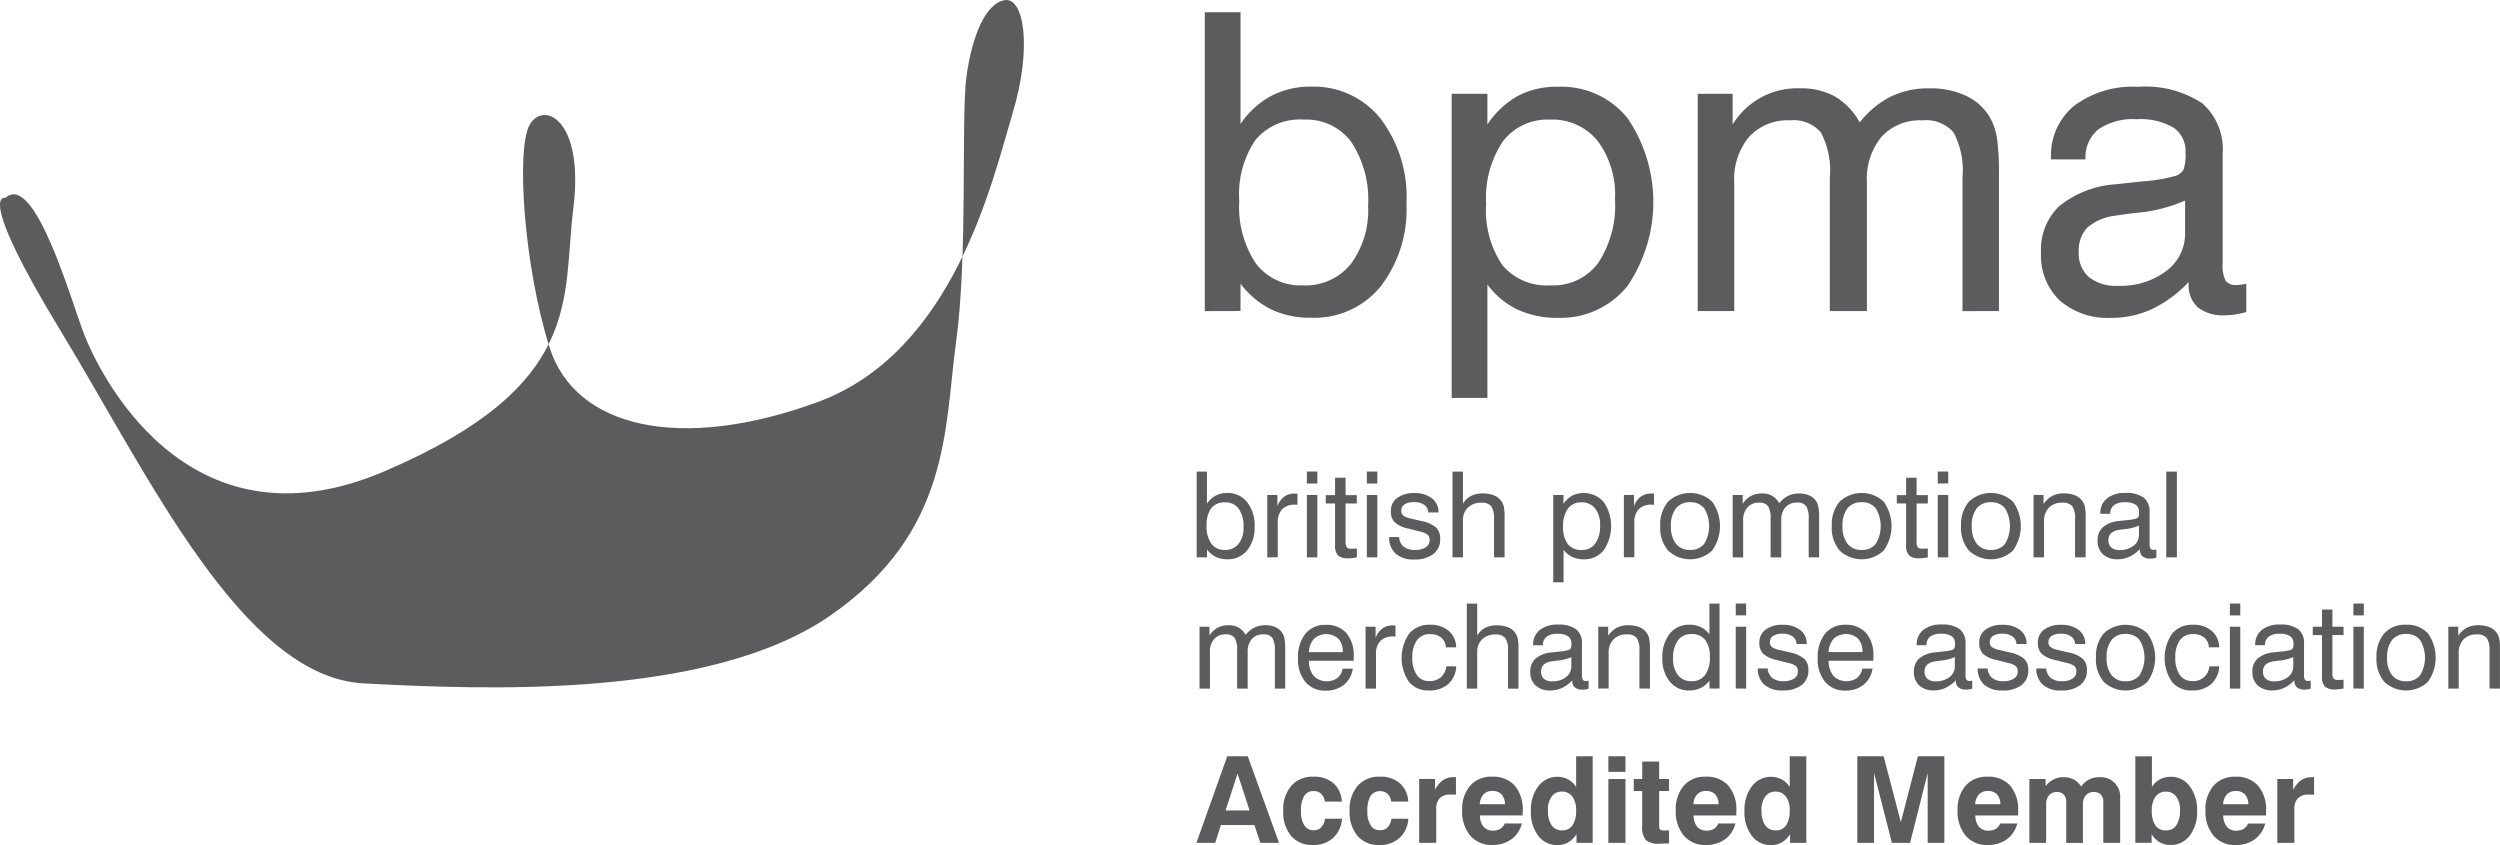
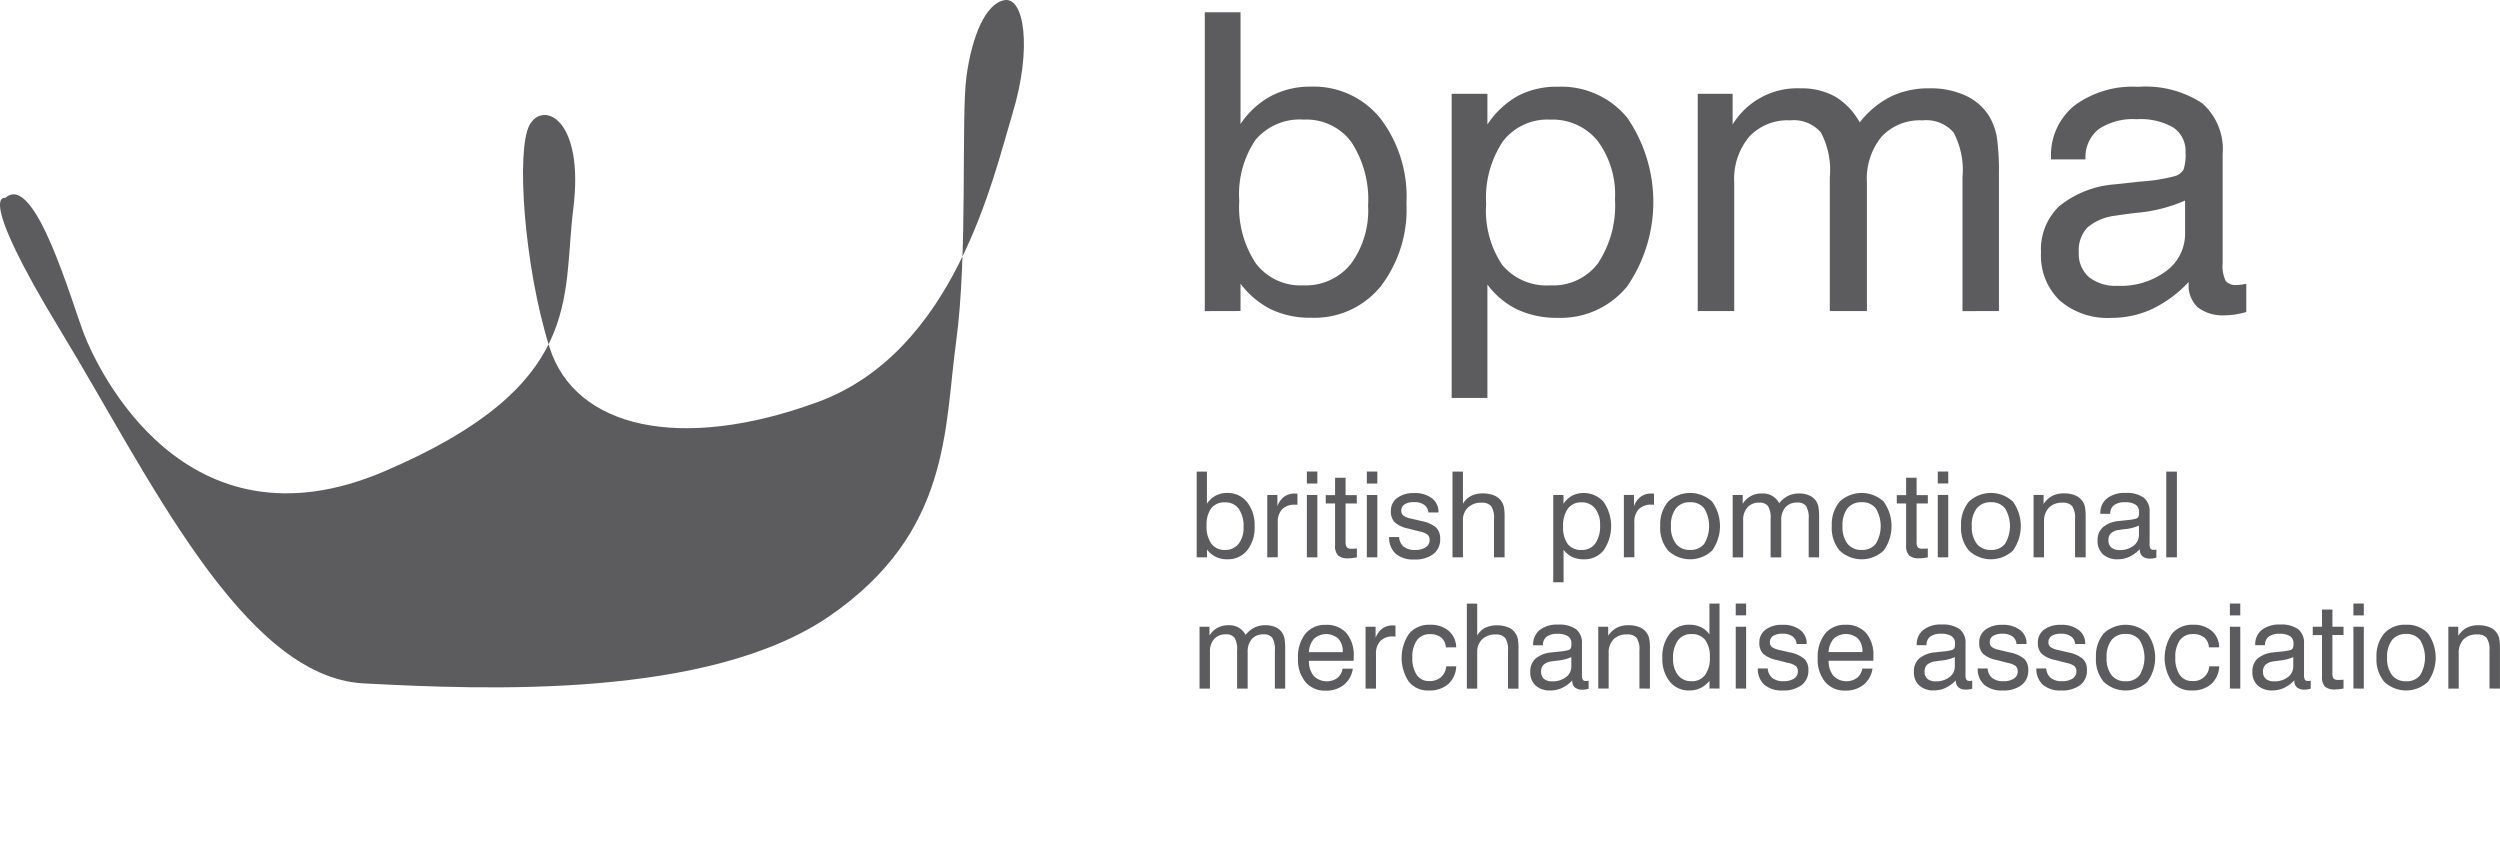
<svg xmlns="http://www.w3.org/2000/svg" width="131.84" height="44.563" viewBox="0 0 131.84 44.563">
  <defs>
    <style>.a,.b{fill:#5c5b5e;}.a{fill-rule:evenodd;}</style>
  </defs>
  <g transform="translate(-234 -399.89)">
    <path class="a" d="M234.285,410.327s-1.636-.461,2.937,7.052,9.57,18.215,15.949,18.55,18.216.84,24.6-3.567,6.023-9.884,6.652-14.459.252-11.836.545-13.977,1.008-3.861,2.015-4.029,1.469,2.477.419,5.96-3.064,12.591-10.282,15.236-12.8,1.385-14.145-2.9-1.762-10.409-1.049-11.71,2.9-.336,2.308,4.407.63,9.318-9.947,13.85-15.171-5.477-15.843-7.2-2.6-8.6-4.155-7.219Z" />
    <path class="b" d="M296.274,410.459a5.365,5.365,0,0,0,.876,3.294,2.958,2.958,0,0,0,2.505,1.154,3.052,3.052,0,0,0,2.5-1.125,4.742,4.742,0,0,0,.913-3.079,5.522,5.522,0,0,0-.884-3.353,2.944,2.944,0,0,0-2.509-1.183,3.054,3.054,0,0,0-2.55,1.074,5.133,5.133,0,0,0-.851,3.218Zm-1.818,5.807V400.507h1.884V406.4a4.5,4.5,0,0,1,1.6-1.472,4.407,4.407,0,0,1,2.111-.5,4.509,4.509,0,0,1,3.659,1.669,6.8,6.8,0,0,1,1.38,4.474,6.67,6.67,0,0,1-1.365,4.4,4.5,4.5,0,0,1-3.653,1.644,4.8,4.8,0,0,1-2.115-.438,4.589,4.589,0,0,1-1.617-1.359v1.443Zm14.838-5.65a5.134,5.134,0,0,0,.851,3.218,3.052,3.052,0,0,0,2.549,1.073,2.946,2.946,0,0,0,2.51-1.182,5.526,5.526,0,0,0,.884-3.354,4.739,4.739,0,0,0-.913-3.078,3.05,3.05,0,0,0-2.5-1.125,2.955,2.955,0,0,0-2.505,1.155,5.365,5.365,0,0,0-.876,3.294Zm-1.819,10.23V404.805h1.885v1.618a4.706,4.706,0,0,1,1.607-1.508,4.419,4.419,0,0,1,2.125-.482,4.493,4.493,0,0,1,3.652,1.647,7.868,7.868,0,0,1-.014,8.882,4.523,4.523,0,0,1-3.66,1.658,4.916,4.916,0,0,1-2.122-.434,4.305,4.305,0,0,1-1.588-1.323v5.983Zm26.939-4.58v-7.052a4.243,4.243,0,0,0-.471-2.371,1.908,1.908,0,0,0-1.636-.636,2.756,2.756,0,0,0-2.163.863,3.5,3.5,0,0,0-.77,2.421v6.774h-1.957v-7.052a4.242,4.242,0,0,0-.472-2.371,1.892,1.892,0,0,0-1.625-.636,2.754,2.754,0,0,0-2.162.873,3.475,3.475,0,0,0-.782,2.411v6.774h-1.924V404.805h1.84v1.618a3.995,3.995,0,0,1,3.572-1.906,3.651,3.651,0,0,1,1.83.434,3.594,3.594,0,0,1,1.3,1.362,4.9,4.9,0,0,1,1.641-1.362,4.6,4.6,0,0,1,2.041-.434,4.376,4.376,0,0,1,1.936.4,2.847,2.847,0,0,1,1.263,1.161,3.339,3.339,0,0,1,.355,1.048,12.641,12.641,0,0,1,.105,1.925v7.213Zm11.921-1.53a6.4,6.4,0,0,1-1.911,1.414,5.009,5.009,0,0,1-2.143.471,3.864,3.864,0,0,1-2.74-.916,3.281,3.281,0,0,1-.986-2.528,3.152,3.152,0,0,1,.968-2.451,5.279,5.279,0,0,1,2.947-1.147c.336-.036.789-.084,1.359-.149a8.846,8.846,0,0,0,1.8-.289.778.778,0,0,0,.441-.336,2.445,2.445,0,0,0,.106-.906,1.49,1.49,0,0,0-.643-1.315,3.454,3.454,0,0,0-1.935-.437,3.234,3.234,0,0,0-2.017.533,1.9,1.9,0,0,0-.679,1.585h-1.819v-.084a3.365,3.365,0,0,1,1.22-2.743,5.141,5.141,0,0,1,3.36-1,5.442,5.442,0,0,1,3.386.862,3.228,3.228,0,0,1,1.085,2.691v5.734a1.818,1.818,0,0,0,.161.95.68.68,0,0,0,.577.214,1.607,1.607,0,0,0,.208-.014c.084-.012.182-.029.3-.051v1.49a5.724,5.724,0,0,1-.614.134,3.362,3.362,0,0,1-.5.037,2.153,2.153,0,0,1-1.443-.416,1.587,1.587,0,0,1-.482-1.263v-.066Zm-.183-4.3a8.184,8.184,0,0,1-2.644.654c-.441.059-.77.1-.993.139a2.773,2.773,0,0,0-1.508.621,1.745,1.745,0,0,0-.46,1.307,1.643,1.643,0,0,0,.533,1.315,2.286,2.286,0,0,0,1.53.46,4,4,0,0,0,2.55-.781,2.442,2.442,0,0,0,.993-2v-1.713Z" transform="translate(3.08 0.031)" />
    <path class="b" d="M294.571,426.41a1.547,1.547,0,0,0,.251.946.851.851,0,0,0,.72.331.877.877,0,0,0,.717-.323,1.365,1.365,0,0,0,.262-.884,1.583,1.583,0,0,0-.254-.963.844.844,0,0,0-.72-.339.878.878,0,0,0-.731.308,1.48,1.48,0,0,0-.244.924Zm-.522,1.667v-4.522h.541v1.691a1.3,1.3,0,0,1,.459-.422,1.259,1.259,0,0,1,.605-.142,1.292,1.292,0,0,1,1.05.478,1.95,1.95,0,0,1,.4,1.284,1.914,1.914,0,0,1-.392,1.263,1.292,1.292,0,0,1-1.048.472,1.394,1.394,0,0,1-.607-.126,1.322,1.322,0,0,1-.464-.39v.414Zm3.723,0v-3.289h.534v.591a1.085,1.085,0,0,1,.358-.5.914.914,0,0,1,.555-.165c.04,0,.07,0,.088,0a.247.247,0,0,1,.056.008v.583l-.049-.005h-.082a.9.9,0,0,0-.676.241.977.977,0,0,0-.231.7v1.831Zm2.088-3.894v-.631h.553v.631Zm0,3.894v-3.289h.553v3.289Zm2.045-.829a.485.485,0,0,0,.062.3.3.3,0,0,0,.232.074l.118,0q.069,0,.18-.013v.47c-.092.017-.174.028-.247.037s-.138.012-.2.012a.789.789,0,0,1-.545-.149.733.733,0,0,1-.157-.535v-2.208h-.492v-.439h.492v-.917h.553v.917h.592v.439h-.592v2.021Zm1.118-3.065v-.631h.552v.631Zm0,3.894v-3.289h.552v3.289Zm1.17-1.069h.532a.71.71,0,0,0,.241.507.925.925,0,0,0,.6.172.983.983,0,0,0,.561-.14.438.438,0,0,0,.206-.382.362.362,0,0,0-.1-.277.922.922,0,0,0-.4-.168l-.617-.159a1.532,1.532,0,0,1-.725-.333.808.808,0,0,1-.2-.592.83.83,0,0,1,.33-.691,1.438,1.438,0,0,1,.9-.256,1.465,1.465,0,0,1,.933.273.885.885,0,0,1,.347.734v.013h-.538a.524.524,0,0,0-.213-.4.877.877,0,0,0-.53-.143.918.918,0,0,0-.509.117.389.389,0,0,0-.172.342.308.308,0,0,0,.108.249,1.031,1.031,0,0,0,.407.159l.535.126a1.7,1.7,0,0,1,.786.346.8.8,0,0,1,.215.6.956.956,0,0,1-.362.8,1.586,1.586,0,0,1-1.008.285,1.422,1.422,0,0,1-.972-.3,1.133,1.133,0,0,1-.349-.869Zm5.536,1.069v-2.024a1.1,1.1,0,0,0-.149-.672.623.623,0,0,0-.511-.185.985.985,0,0,0-.713.254.9.9,0,0,0-.265.683v1.943h-.552v-4.522h.552v1.7a1.02,1.02,0,0,1,.415-.408,1.309,1.309,0,0,1,.617-.139,1.557,1.557,0,0,1,.626.111.857.857,0,0,1,.393.336.836.836,0,0,1,.111.282,2.784,2.784,0,0,1,.034.511v2.131Zm3.645-1.622a1.467,1.467,0,0,0,.245.923.874.874,0,0,0,.731.309.844.844,0,0,0,.72-.341,1.584,1.584,0,0,0,.253-.962,1.359,1.359,0,0,0-.262-.884.877.877,0,0,0-.717-.323.849.849,0,0,0-.719.331,1.54,1.54,0,0,0-.252.946Zm-.521,2.935v-4.6h.54v.464a1.375,1.375,0,0,1,.461-.433,1.407,1.407,0,0,1,1.658.334,2.259,2.259,0,0,1,0,2.55,1.3,1.3,0,0,1-1.05.476,1.421,1.421,0,0,1-.609-.125,1.25,1.25,0,0,1-.456-.379v1.716Zm3.724-1.314v-3.289h.534v.591a1.077,1.077,0,0,1,.358-.5.911.911,0,0,1,.554-.165c.041,0,.071,0,.089,0a.257.257,0,0,1,.056.008v.583l-.049-.005h-.083a.9.9,0,0,0-.675.241.972.972,0,0,0-.231.7v1.831Zm2.483-1.649a1.447,1.447,0,0,0,.264.934.908.908,0,0,0,.75.325.9.9,0,0,0,.743-.325,1.82,1.82,0,0,0,0-1.866.9.9,0,0,0-.743-.324.911.911,0,0,0-.752.323,1.45,1.45,0,0,0-.262.933Zm-.564,0a1.863,1.863,0,0,1,.413-1.287,1.7,1.7,0,0,1,2.323,0,2.215,2.215,0,0,1,0,2.579,1.695,1.695,0,0,1-2.323,0,1.858,1.858,0,0,1-.415-1.291Zm7.828,1.649v-2.024a1.214,1.214,0,0,0-.135-.68.548.548,0,0,0-.47-.183.791.791,0,0,0-.62.247,1,1,0,0,0-.222.7v1.944h-.561v-2.024a1.213,1.213,0,0,0-.136-.68.543.543,0,0,0-.467-.183.792.792,0,0,0-.62.25,1,1,0,0,0-.225.693v1.944h-.552v-3.289h.528v.464a1.144,1.144,0,0,1,1.026-.546.955.955,0,0,1,.9.515,1.4,1.4,0,0,1,.47-.391,1.318,1.318,0,0,1,.586-.124,1.252,1.252,0,0,1,.555.115.821.821,0,0,1,.363.333.961.961,0,0,1,.1.3,3.6,3.6,0,0,1,.03.552v2.07Zm1.784-1.649a1.447,1.447,0,0,0,.263.934.909.909,0,0,0,.75.325.893.893,0,0,0,.743-.325,1.82,1.82,0,0,0,0-1.866.9.9,0,0,0-.743-.324.913.913,0,0,0-.753.323,1.45,1.45,0,0,0-.261.933Zm-.565,0a1.864,1.864,0,0,1,.413-1.287,1.7,1.7,0,0,1,2.323,0,2.215,2.215,0,0,1,0,2.579,1.695,1.695,0,0,1-2.323,0,1.858,1.858,0,0,1-.415-1.291Zm4.471.82a.485.485,0,0,0,.062.3.3.3,0,0,0,.232.074l.118,0q.069,0,.18-.013v.47c-.092.017-.174.028-.248.037a1.931,1.931,0,0,1-.194.012.789.789,0,0,1-.545-.149.733.733,0,0,1-.157-.535v-2.208h-.492v-.439h.492v-.917h.553v.917h.592v.439h-.592v2.021Zm1.118-3.065v-.631h.552v.631Zm0,3.894v-3.289h.552v3.289Zm1.793-1.649a1.453,1.453,0,0,0,.263.934.909.909,0,0,0,.75.325.893.893,0,0,0,.743-.325,1.82,1.82,0,0,0,0-1.866.9.9,0,0,0-.743-.324.914.914,0,0,0-.753.323,1.45,1.45,0,0,0-.261.933Zm-.565,0a1.863,1.863,0,0,1,.413-1.287,1.7,1.7,0,0,1,2.323,0,2.215,2.215,0,0,1,0,2.579,1.695,1.695,0,0,1-2.323,0,1.858,1.858,0,0,1-.415-1.291Zm6.011,1.649v-2.024a1.106,1.106,0,0,0-.148-.671.621.621,0,0,0-.512-.186.963.963,0,0,0-.72.262,1.026,1.026,0,0,0-.256.745v1.874h-.553v-3.289h.529v.479a1.257,1.257,0,0,1,.451-.424,1.283,1.283,0,0,1,.605-.138,1.557,1.557,0,0,1,.626.111.849.849,0,0,1,.392.336.836.836,0,0,1,.111.282,2.785,2.785,0,0,1,.034.511v2.131Zm3.421-.439a1.849,1.849,0,0,1-.548.406,1.454,1.454,0,0,1-.615.136,1.109,1.109,0,0,1-.787-.264.943.943,0,0,1-.283-.725.9.9,0,0,1,.279-.7,1.515,1.515,0,0,1,.845-.33c.1-.009.227-.023.39-.042a2.524,2.524,0,0,0,.516-.083.225.225,0,0,0,.127-.1.7.7,0,0,0,.029-.26.426.426,0,0,0-.184-.377.989.989,0,0,0-.555-.126.924.924,0,0,0-.579.153.545.545,0,0,0-.2.455h-.521v-.024a.963.963,0,0,1,.35-.787,1.473,1.473,0,0,1,.964-.288,1.561,1.561,0,0,1,.972.247.927.927,0,0,1,.311.772v1.646a.521.521,0,0,0,.046.272.2.2,0,0,0,.166.062.435.435,0,0,0,.059,0c.024,0,.053-.008.085-.015v.428a1.7,1.7,0,0,1-.175.038,1.011,1.011,0,0,1-.144.012.616.616,0,0,1-.414-.12.456.456,0,0,1-.139-.363v-.019Zm-.051-1.235a2.35,2.35,0,0,1-.759.188c-.127.017-.222.028-.286.04a.8.8,0,0,0-.433.178.5.5,0,0,0-.131.375.473.473,0,0,0,.153.377.65.65,0,0,0,.438.132,1.142,1.142,0,0,0,.731-.225.7.7,0,0,0,.286-.574V426.4Zm1.44,1.674v-4.522h.561v4.522Z" transform="translate(3.059 1.205)" />
    <path class="b" d="M298.165,434.662v-2.006a1.206,1.206,0,0,0-.135-.674.54.54,0,0,0-.464-.181.786.786,0,0,0-.616.245,1,1,0,0,0-.219.688v1.927h-.557v-2.006a1.207,1.207,0,0,0-.133-.674.539.539,0,0,0-.462-.181.785.785,0,0,0-.616.248.99.99,0,0,0-.222.685v1.927h-.548V431.4h.523v.46a1.2,1.2,0,0,1,.432-.408,1.217,1.217,0,0,1,.584-.134,1.038,1.038,0,0,1,.52.123,1.018,1.018,0,0,1,.371.388,1.384,1.384,0,0,1,.467-.388,1.309,1.309,0,0,1,.581-.123,1.246,1.246,0,0,1,.55.114.812.812,0,0,1,.359.33.959.959,0,0,1,.1.3,3.552,3.552,0,0,1,.03.548v2.051Zm1.793-1.925h1.789a1.013,1.013,0,0,0-.231-.705.963.963,0,0,0-1.285,0,1.137,1.137,0,0,0-.272.709Zm1.777.872h.541a1.328,1.328,0,0,1-.469.85,1.47,1.47,0,0,1-.958.31,1.337,1.337,0,0,1-1.071-.456,1.849,1.849,0,0,1-.393-1.245,1.984,1.984,0,0,1,.39-1.3,1.322,1.322,0,0,1,1.074-.468,1.38,1.38,0,0,1,1.088.432,1.774,1.774,0,0,1,.386,1.22c0,.067,0,.117,0,.149a.94.94,0,0,1-.008.095h-2.352a1.211,1.211,0,0,0,.255.8.974.974,0,0,0,1.238.109.794.794,0,0,0,.281-.49Zm1.214,1.053V431.4h.529v.585a1.07,1.07,0,0,1,.355-.491.9.9,0,0,1,.55-.164h.088a.31.31,0,0,1,.055.008v.579l-.048-.005h-.082a.89.89,0,0,0-.669.239.966.966,0,0,0-.229.695v1.814Zm4.233-2.175a.707.707,0,0,0-.243-.516.905.905,0,0,0-.595-.181.81.81,0,0,0-.685.319,1.489,1.489,0,0,0-.243.914,1.555,1.555,0,0,0,.233.918.763.763,0,0,0,.658.323.91.91,0,0,0,.614-.2.9.9,0,0,0,.285-.576h.523a1.315,1.315,0,0,1-.423.936,1.487,1.487,0,0,1-1.022.336,1.293,1.293,0,0,1-1.052-.459,2.264,2.264,0,0,1,.017-2.543,1.368,1.368,0,0,1,1.1-.463,1.446,1.446,0,0,1,.985.321,1.171,1.171,0,0,1,.394.869Zm3.278,2.175v-2.006a1.1,1.1,0,0,0-.148-.665.618.618,0,0,0-.507-.183.977.977,0,0,0-.706.251.9.9,0,0,0-.263.678v1.925h-.547V430.18h.547v1.683a1.008,1.008,0,0,1,.412-.4,1.287,1.287,0,0,1,.612-.138,1.547,1.547,0,0,1,.62.11.844.844,0,0,1,.5.613,2.852,2.852,0,0,1,.033.507v2.111Zm3.39-.435a1.821,1.821,0,0,1-.543.4,1.43,1.43,0,0,1-.611.133,1.1,1.1,0,0,1-.779-.261.932.932,0,0,1-.281-.719.9.9,0,0,1,.275-.7,1.5,1.5,0,0,1,.839-.326l.387-.043a2.607,2.607,0,0,0,.511-.082.229.229,0,0,0,.126-.1.724.724,0,0,0,.029-.257.422.422,0,0,0-.183-.374.981.981,0,0,0-.551-.125.915.915,0,0,0-.573.152.537.537,0,0,0-.193.45h-.517v-.023a.957.957,0,0,1,.347-.781,1.467,1.467,0,0,1,.955-.285,1.547,1.547,0,0,1,.963.245.916.916,0,0,1,.309.765v1.631a.509.509,0,0,0,.046.27.19.19,0,0,0,.164.062.425.425,0,0,0,.059,0c.024,0,.051-.008.084-.015v.424a1.6,1.6,0,0,1-.174.039,1.141,1.141,0,0,1-.142.011.615.615,0,0,1-.411-.119.452.452,0,0,1-.137-.359v-.019ZM313.8,433a2.341,2.341,0,0,1-.751.186c-.126.017-.22.028-.283.039a.8.8,0,0,0-.43.177.5.5,0,0,0-.13.372.468.468,0,0,0,.151.374.65.65,0,0,0,.435.13,1.142,1.142,0,0,0,.726-.222.7.7,0,0,0,.282-.57V433Zm3.591,1.658v-2.006a1.1,1.1,0,0,0-.147-.664.615.615,0,0,0-.507-.184.95.95,0,0,0-.714.26,1.014,1.014,0,0,0-.255.739v1.856h-.548V431.4h.524v.475a1.234,1.234,0,0,1,.447-.419,1.264,1.264,0,0,1,.6-.137,1.548,1.548,0,0,1,.62.11.844.844,0,0,1,.5.613,2.854,2.854,0,0,1,.033.507v2.111Zm3.713-1.651a1.446,1.446,0,0,0-.245-.913.872.872,0,0,0-.725-.308.843.843,0,0,0-.716.336,1.567,1.567,0,0,0-.252.954,1.346,1.346,0,0,0,.26.875.87.87,0,0,0,.714.321.845.845,0,0,0,.713-.329,1.513,1.513,0,0,0,.252-.936Zm.511-2.831v4.482h-.53v-.41a1.393,1.393,0,0,1-.474.384,1.337,1.337,0,0,1-.584.127,1.279,1.279,0,0,1-1.038-.468,1.9,1.9,0,0,1-.389-1.252,1.949,1.949,0,0,1,.389-1.274,1.279,1.279,0,0,1,1.038-.473,1.376,1.376,0,0,1,.6.126,1.224,1.224,0,0,1,.455.379V430.18Zm.855.623v-.624h.548v.624Zm0,3.859V431.4h.548v3.26Zm1.16-1.059h.527a.7.7,0,0,0,.24.5.912.912,0,0,0,.592.171.982.982,0,0,0,.557-.139.437.437,0,0,0,.2-.379.362.362,0,0,0-.1-.275.927.927,0,0,0-.4-.166l-.612-.158a1.517,1.517,0,0,1-.719-.33.8.8,0,0,1-.2-.586.821.821,0,0,1,.328-.685,1.425,1.425,0,0,1,.9-.254,1.445,1.445,0,0,1,.924.271.876.876,0,0,1,.345.727v.012h-.533a.52.52,0,0,0-.212-.4.871.871,0,0,0-.525-.142.91.91,0,0,0-.5.116.385.385,0,0,0-.171.338.307.307,0,0,0,.108.248,1.026,1.026,0,0,0,.4.157l.53.124a1.693,1.693,0,0,1,.779.344.8.8,0,0,1,.213.595.95.95,0,0,1-.357.789,1.579,1.579,0,0,1-1,.282,1.415,1.415,0,0,1-.965-.3,1.125,1.125,0,0,1-.345-.863Zm3.735-.866h1.789a1.013,1.013,0,0,0-.231-.705.963.963,0,0,0-1.285,0,1.131,1.131,0,0,0-.272.709Zm1.777.872h.541a1.333,1.333,0,0,1-.469.85,1.47,1.47,0,0,1-.958.31,1.337,1.337,0,0,1-1.071-.456,1.849,1.849,0,0,1-.393-1.245,1.984,1.984,0,0,1,.39-1.3,1.321,1.321,0,0,1,1.074-.468,1.38,1.38,0,0,1,1.088.432,1.774,1.774,0,0,1,.385,1.22c0,.067,0,.117,0,.149a.915.915,0,0,1-.007.095h-2.352a1.211,1.211,0,0,0,.255.8.972.972,0,0,0,1.237.109.8.8,0,0,0,.282-.49Zm4.936.618a1.821,1.821,0,0,1-.543.4,1.426,1.426,0,0,1-.61.133,1.1,1.1,0,0,1-.779-.261.932.932,0,0,1-.281-.719.9.9,0,0,1,.275-.7,1.5,1.5,0,0,1,.838-.326l.387-.043a2.59,2.59,0,0,0,.511-.082.229.229,0,0,0,.126-.1.692.692,0,0,0,.03-.257.424.424,0,0,0-.183-.374.985.985,0,0,0-.551-.125.92.92,0,0,0-.574.152.54.54,0,0,0-.193.45h-.517v-.023a.96.96,0,0,1,.347-.781,1.47,1.47,0,0,1,.956-.285,1.549,1.549,0,0,1,.963.245.916.916,0,0,1,.308.765v1.631a.509.509,0,0,0,.046.27.192.192,0,0,0,.164.062.438.438,0,0,0,.06,0l.084-.015v.424a1.717,1.717,0,0,1-.174.039,1.157,1.157,0,0,1-.143.011.611.611,0,0,1-.41-.119.452.452,0,0,1-.138-.359v-.019ZM334.025,433a2.349,2.349,0,0,1-.753.186c-.126.017-.219.028-.283.039a.792.792,0,0,0-.429.177.5.5,0,0,0-.131.372.469.469,0,0,0,.152.374.65.65,0,0,0,.435.13,1.139,1.139,0,0,0,.725-.222.693.693,0,0,0,.283-.57V433Zm1.2.6h.528a.7.7,0,0,0,.239.5.912.912,0,0,0,.592.171.977.977,0,0,0,.557-.139.435.435,0,0,0,.2-.379.362.362,0,0,0-.1-.275.927.927,0,0,0-.4-.166l-.612-.158a1.521,1.521,0,0,1-.719-.33.8.8,0,0,1-.2-.586.821.821,0,0,1,.328-.685,1.425,1.425,0,0,1,.9-.254,1.448,1.448,0,0,1,.925.271.878.878,0,0,1,.344.727v.012h-.533a.517.517,0,0,0-.212-.4.868.868,0,0,0-.524-.142.911.911,0,0,0-.5.116.385.385,0,0,0-.171.338.307.307,0,0,0,.108.248,1.032,1.032,0,0,0,.4.157l.53.124a1.688,1.688,0,0,1,.779.344.791.791,0,0,1,.213.595.95.95,0,0,1-.357.789,1.579,1.579,0,0,1-1,.282,1.412,1.412,0,0,1-.964-.3,1.122,1.122,0,0,1-.346-.863Zm3.093,0h.527a.7.7,0,0,0,.24.5.912.912,0,0,0,.592.171.982.982,0,0,0,.557-.139.437.437,0,0,0,.2-.379.362.362,0,0,0-.1-.275.927.927,0,0,0-.4-.166l-.612-.158a1.522,1.522,0,0,1-.719-.33.8.8,0,0,1-.2-.586.821.821,0,0,1,.328-.685,1.425,1.425,0,0,1,.9-.254,1.445,1.445,0,0,1,.924.271.876.876,0,0,1,.345.727v.012h-.534a.516.516,0,0,0-.211-.4.87.87,0,0,0-.524-.142.911.911,0,0,0-.5.116.385.385,0,0,0-.171.338.307.307,0,0,0,.108.248,1.032,1.032,0,0,0,.4.157l.53.124a1.693,1.693,0,0,1,.779.344.791.791,0,0,1,.213.595.95.95,0,0,1-.357.789,1.579,1.579,0,0,1-1,.282,1.415,1.415,0,0,1-.965-.3,1.125,1.125,0,0,1-.345-.863Zm3.71-.575a1.439,1.439,0,0,0,.261.927.9.9,0,0,0,.744.322.887.887,0,0,0,.737-.322,1.8,1.8,0,0,0,0-1.85.887.887,0,0,0-.737-.322.9.9,0,0,0-.746.321,1.436,1.436,0,0,0-.259.924Zm-.56,0a1.842,1.842,0,0,1,.41-1.275,1.683,1.683,0,0,1,2.3,0,2.193,2.193,0,0,1,0,2.556,1.681,1.681,0,0,1-2.3,0,1.841,1.841,0,0,1-.412-1.28Zm5.953-.541a.709.709,0,0,0-.242-.516.908.908,0,0,0-.6-.181.81.81,0,0,0-.685.319,1.5,1.5,0,0,0-.242.914,1.555,1.555,0,0,0,.232.918.765.765,0,0,0,.659.323.826.826,0,0,0,.9-.774h.523a1.318,1.318,0,0,1-.422.936,1.49,1.49,0,0,1-1.023.336,1.29,1.29,0,0,1-1.051-.459,2.267,2.267,0,0,1,.016-2.543,1.371,1.371,0,0,1,1.1-.463,1.446,1.446,0,0,1,.985.321,1.167,1.167,0,0,1,.394.869Zm1.108-1.684v-.624h.548v.624Zm0,3.859V431.4h.548v3.26Zm3.4-.435a1.82,1.82,0,0,1-.543.4,1.429,1.429,0,0,1-.61.133,1.1,1.1,0,0,1-.779-.261.932.932,0,0,1-.281-.719.9.9,0,0,1,.274-.7,1.506,1.506,0,0,1,.839-.326l.387-.043a2.591,2.591,0,0,0,.511-.082.225.225,0,0,0,.126-.1.692.692,0,0,0,.03-.257.424.424,0,0,0-.183-.374.986.986,0,0,0-.551-.125.92.92,0,0,0-.574.152.537.537,0,0,0-.193.45h-.517v-.023a.96.96,0,0,1,.347-.781,1.47,1.47,0,0,1,.956-.285,1.549,1.549,0,0,1,.963.245.919.919,0,0,1,.308.765v1.631a.509.509,0,0,0,.046.27.192.192,0,0,0,.164.062.414.414,0,0,0,.059,0c.024,0,.053-.008.084-.015v.424a1.6,1.6,0,0,1-.174.039,1.127,1.127,0,0,1-.142.011.616.616,0,0,1-.411-.119.455.455,0,0,1-.137-.359v-.019ZM351.872,433a2.357,2.357,0,0,1-.753.186c-.126.017-.22.028-.283.039a.8.8,0,0,0-.429.177.5.5,0,0,0-.131.372.469.469,0,0,0,.152.374.65.65,0,0,0,.435.13,1.141,1.141,0,0,0,.725-.222.693.693,0,0,0,.283-.57V433Zm2.063.837a.483.483,0,0,0,.062.293.3.3,0,0,0,.23.073l.117,0c.046,0,.105-.006.178-.013v.466c-.091.017-.172.028-.245.037a1.677,1.677,0,0,1-.193.013.787.787,0,0,1-.541-.148.728.728,0,0,1-.155-.531v-2.188H352.9V431.4h.488v-.909h.548v.909h.586v.436h-.586v2Zm1.109-3.037v-.624h.548v.624Zm0,3.859V431.4h.548v3.26Zm1.777-1.634a1.439,1.439,0,0,0,.261.927.9.9,0,0,0,.744.322.888.888,0,0,0,.737-.322,1.8,1.8,0,0,0,0-1.85.888.888,0,0,0-.737-.322.9.9,0,0,0-.746.321,1.436,1.436,0,0,0-.259.924Zm-.56,0a1.842,1.842,0,0,1,.41-1.275,1.459,1.459,0,0,1,1.149-.456,1.474,1.474,0,0,1,1.153.454,2.2,2.2,0,0,1,0,2.556,1.681,1.681,0,0,1-2.3,0,1.841,1.841,0,0,1-.412-1.28Zm5.959,1.634v-2.006a1.1,1.1,0,0,0-.148-.664.613.613,0,0,0-.507-.184.952.952,0,0,0-.714.26,1.014,1.014,0,0,0-.254.739v1.856h-.548V431.4h.523v.475a1.242,1.242,0,0,1,.447-.419,1.265,1.265,0,0,1,.6-.137,1.543,1.543,0,0,1,.619.11.837.837,0,0,1,.39.333.824.824,0,0,1,.11.28,2.731,2.731,0,0,1,.034.507v2.111Z" transform="translate(3.066 1.543)" />
-     <path class="b" d="M296.206,438.754l-.633,1.943h1.267l-.635-1.943Zm-.545-.914h1.085l1.646,4.565h-.986l-.31-.939h-1.769l-.3.939h-.99l1.625-4.565Zm5.161,3.295h.89a1.484,1.484,0,0,1-.469,1.014,1.523,1.523,0,0,1-1.059.371,1.45,1.45,0,0,1-1.153-.479,1.953,1.953,0,0,1-.416-1.325,1.913,1.913,0,0,1,.427-1.321,1.486,1.486,0,0,1,1.173-.479,1.532,1.532,0,0,1,1.05.347,1.368,1.368,0,0,1,.441.967h-.9a.661.661,0,0,0-.189-.411.558.558,0,0,0-.4-.144.551.551,0,0,0-.5.264,1.5,1.5,0,0,0-.166.79,1.352,1.352,0,0,0,.172.748.555.555,0,0,0,.494.263.549.549,0,0,0,.4-.151.806.806,0,0,0,.2-.453Zm3.5,0h.89a1.483,1.483,0,0,1-.468,1.014,1.528,1.528,0,0,1-1.06.371,1.448,1.448,0,0,1-1.152-.479,1.947,1.947,0,0,1-.417-1.325,1.913,1.913,0,0,1,.427-1.321,1.488,1.488,0,0,1,1.173-.479,1.532,1.532,0,0,1,1.05.347,1.36,1.36,0,0,1,.441.967h-.9a.656.656,0,0,0-.189-.411.614.614,0,0,0-.9.12,1.5,1.5,0,0,0-.166.79,1.361,1.361,0,0,0,.172.748.555.555,0,0,0,.495.263.546.546,0,0,0,.4-.151.8.8,0,0,0,.2-.453Zm1.461,1.271v-3.37h.837v.577a1.358,1.358,0,0,1,.413-.509.954.954,0,0,1,.56-.163h.083a.434.434,0,0,1,.047.005l0,.914h-.3a.736.736,0,0,0-.554.192.789.789,0,0,0-.186.571v1.781Zm4.514-1.023h.9a1.43,1.43,0,0,1-.55.834,1.665,1.665,0,0,1-1.009.3,1.462,1.462,0,0,1-1.16-.491,1.961,1.961,0,0,1-.428-1.333,1.9,1.9,0,0,1,.421-1.3,1.459,1.459,0,0,1,1.153-.477,1.528,1.528,0,0,1,1.2.47,1.937,1.937,0,0,1,.421,1.337c0,.065,0,.112,0,.145a.793.793,0,0,1-.008.091h-2.251a.975.975,0,0,0,.193.6.631.631,0,0,0,.5.2.711.711,0,0,0,.38-.091.625.625,0,0,0,.236-.283Zm-1.315-1.017h1.327a.779.779,0,0,0-.181-.519.641.641,0,0,0-.487-.178.608.608,0,0,0-.463.18.838.838,0,0,0-.2.517Zm5.952-2.525v4.565h-.854v-.456a1.31,1.31,0,0,1-.439.433,1.135,1.135,0,0,1-.573.138,1.22,1.22,0,0,1-1.008-.493,2.033,2.033,0,0,1-.386-1.293,2.092,2.092,0,0,1,.386-1.309,1.259,1.259,0,0,1,1.578-.367,1.13,1.13,0,0,1,.423.4V437.84Zm-2.358,2.858a1.338,1.338,0,0,0,.192.78.64.64,0,0,0,.555.268.629.629,0,0,0,.547-.267,1.344,1.344,0,0,0,.19-.781,1.191,1.191,0,0,0-.2-.737.662.662,0,0,0-.558-.259.628.628,0,0,0-.533.265,1.217,1.217,0,0,0-.2.73Zm3.186-2.038v-.821h.9v.821Zm0,3.746v-3.37h.9v3.37Zm3.2.024c-.082,0-.181.007-.3.013l-.218.006a.993.993,0,0,1-.709-.193,1.114,1.114,0,0,1-.19-.764v-1.822H317.1v-.634h.447v-.92h.893v.92h.52v.634h-.52v1.866a.205.205,0,0,0,.059.175.459.459,0,0,0,.242.042h.22v.678Zm2.6-1.047h.9a1.436,1.436,0,0,1-.551.834,1.665,1.665,0,0,1-1.009.3,1.462,1.462,0,0,1-1.16-.491,1.961,1.961,0,0,1-.427-1.333,1.909,1.909,0,0,1,.42-1.3,1.461,1.461,0,0,1,1.154-.477,1.526,1.526,0,0,1,1.2.47,1.937,1.937,0,0,1,.421,1.337c0,.065,0,.112,0,.145a.8.8,0,0,1-.008.091h-2.25a.962.962,0,0,0,.193.6.629.629,0,0,0,.5.2.711.711,0,0,0,.38-.091.618.618,0,0,0,.236-.283Zm-1.314-1.017h1.326a.774.774,0,0,0-.181-.519.64.64,0,0,0-.486-.178.6.6,0,0,0-.463.18.832.832,0,0,0-.2.517Zm5.952-2.525v4.565h-.856v-.456a1.31,1.31,0,0,1-.439.433,1.134,1.134,0,0,1-.572.138,1.221,1.221,0,0,1-1.009-.493,2.039,2.039,0,0,1-.386-1.293,2.1,2.1,0,0,1,.386-1.309,1.259,1.259,0,0,1,1.577-.367,1.131,1.131,0,0,1,.424.4V437.84ZM323.84,440.7a1.33,1.33,0,0,0,.192.78.639.639,0,0,0,.554.268.631.631,0,0,0,.549-.267,1.344,1.344,0,0,0,.189-.781,1.191,1.191,0,0,0-.2-.737.664.664,0,0,0-.559-.259.628.628,0,0,0-.532.265,1.21,1.21,0,0,0-.2.73Zm5.048,1.708V437.84h1.389l.908,3.474.9-3.474h1.395v4.565h-.88v-3.683l-.927,3.683h-.961l-.94-3.683v3.683Zm7.535-1.023h.9a1.436,1.436,0,0,1-.551.834,1.665,1.665,0,0,1-1.009.3,1.459,1.459,0,0,1-1.159-.491,1.961,1.961,0,0,1-.428-1.333,1.909,1.909,0,0,1,.42-1.3,1.461,1.461,0,0,1,1.154-.477,1.525,1.525,0,0,1,1.2.47,1.937,1.937,0,0,1,.421,1.337c0,.065,0,.112,0,.145a.821.821,0,0,1-.008.091h-2.25a.962.962,0,0,0,.193.6.63.63,0,0,0,.5.2.717.717,0,0,0,.381-.091.623.623,0,0,0,.235-.283Zm-1.314-1.017h1.326a.774.774,0,0,0-.181-.519.64.64,0,0,0-.486-.178.608.608,0,0,0-.464.18.832.832,0,0,0-.2.517Zm2.854,2.04v-3.37h.855v.373a1.307,1.307,0,0,1,.421-.35,1.121,1.121,0,0,1,.515-.118,1.149,1.149,0,0,1,.545.12,1.059,1.059,0,0,1,.394.375,1.125,1.125,0,0,1,.958-.495,1.027,1.027,0,0,1,1.1,1.11v2.355h-.89v-2.17a.517.517,0,0,0-.133-.379.485.485,0,0,0-.367-.134.532.532,0,0,0-.418.172.671.671,0,0,0-.156.469v2.043h-.881v-2.164a.54.54,0,0,0-.128-.384.471.471,0,0,0-.362-.137.53.53,0,0,0-.417.173.693.693,0,0,0-.152.474v2.037Zm5.587-4.565h.876v1.614a1.119,1.119,0,0,1,.42-.4,1.194,1.194,0,0,1,.575-.135,1.207,1.207,0,0,1,1,.5,2.093,2.093,0,0,1,.388,1.309,2.034,2.034,0,0,1-.388,1.293,1.226,1.226,0,0,1-1.011.493,1.12,1.12,0,0,1-.565-.137,1.3,1.3,0,0,1-.436-.434v.456h-.858V437.84Zm2.361,2.858a1.21,1.21,0,0,0-.2-.73.628.628,0,0,0-.535-.265.658.658,0,0,0-.557.259,1.2,1.2,0,0,0-.2.737,1.361,1.361,0,0,0,.187.781.628.628,0,0,0,.548.267.64.64,0,0,0,.557-.268,1.33,1.33,0,0,0,.193-.78Zm3.587.685h.9a1.436,1.436,0,0,1-.551.834,1.665,1.665,0,0,1-1.009.3,1.462,1.462,0,0,1-1.16-.491,1.962,1.962,0,0,1-.428-1.333,1.9,1.9,0,0,1,.421-1.3,1.459,1.459,0,0,1,1.153-.477,1.527,1.527,0,0,1,1.2.47,1.937,1.937,0,0,1,.421,1.337c0,.065,0,.112,0,.145a.793.793,0,0,1-.008.091h-2.251a.975.975,0,0,0,.193.6.631.631,0,0,0,.5.2.711.711,0,0,0,.38-.091.619.619,0,0,0,.236-.283Zm-1.315-1.017h1.327a.779.779,0,0,0-.181-.519.64.64,0,0,0-.486-.178.609.609,0,0,0-.464.18.845.845,0,0,0-.2.517Zm2.855,2.04v-3.37h.837v.577a1.367,1.367,0,0,1,.412-.509.959.959,0,0,1,.561-.163h.083a.435.435,0,0,1,.047.005l0,.914h-.3a.736.736,0,0,0-.554.192.789.789,0,0,0-.187.571v1.781Z" transform="translate(3.058 1.933)" />
  </g>
</svg>